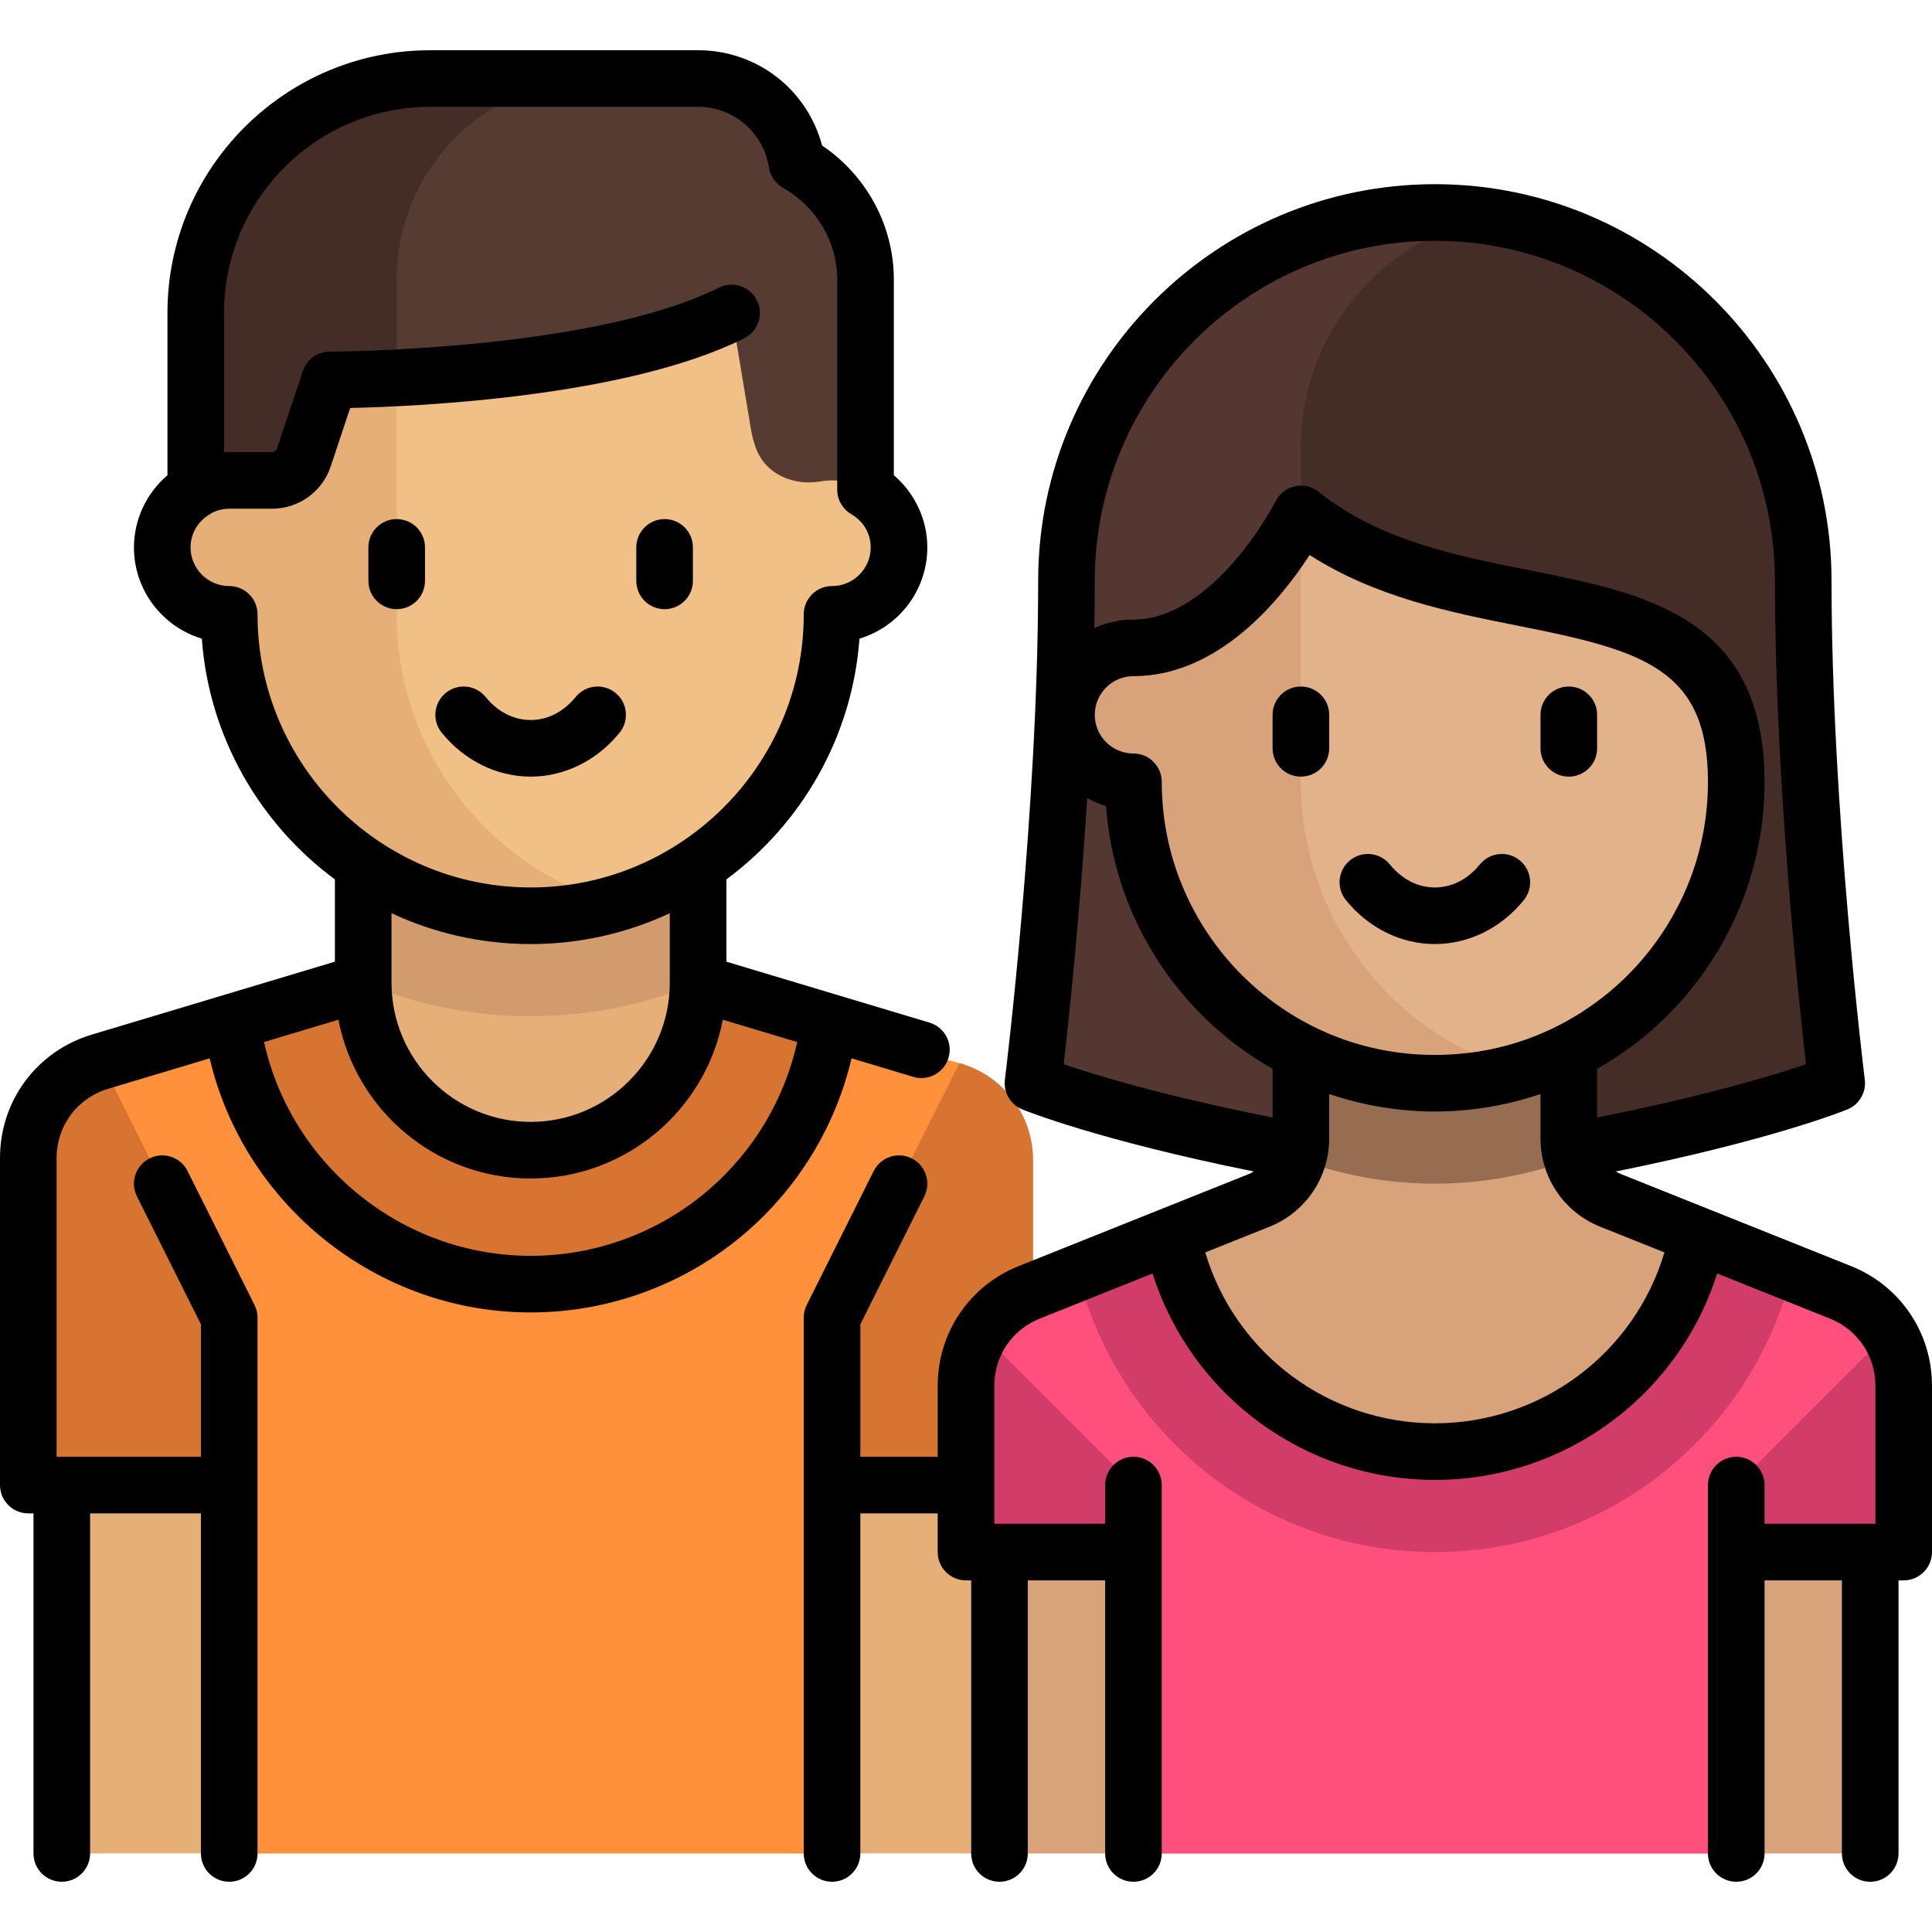
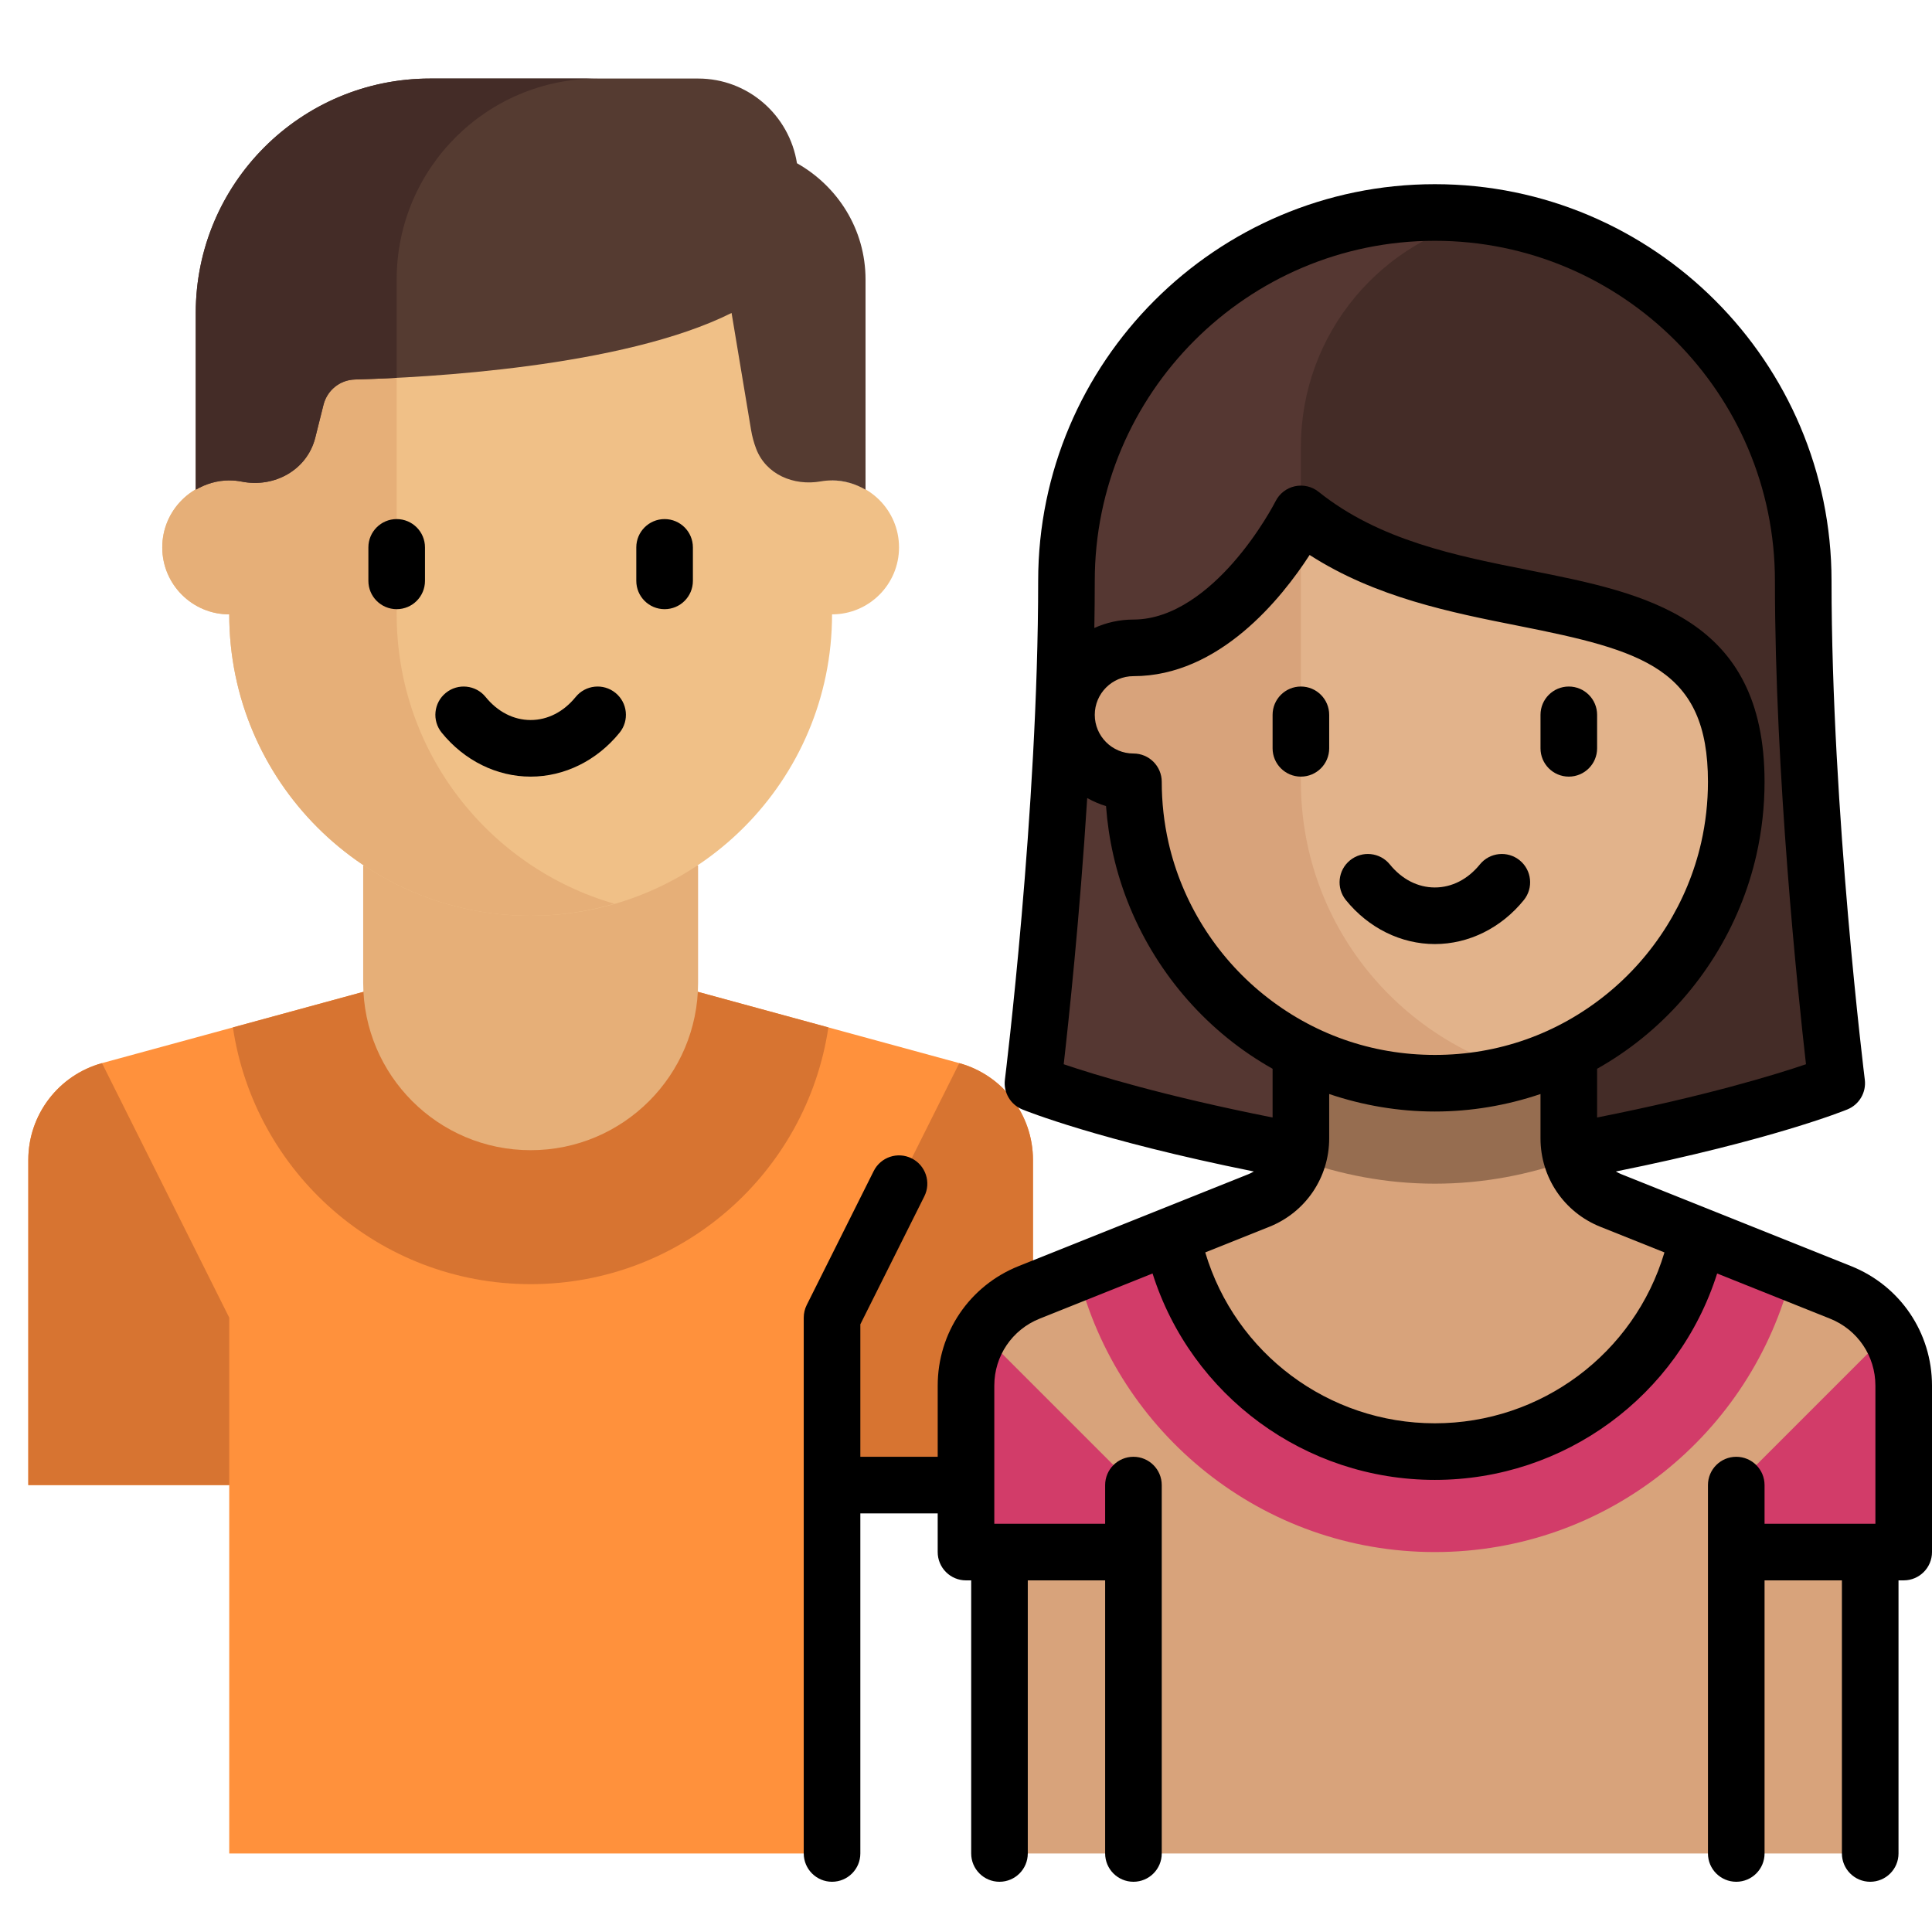
<svg xmlns="http://www.w3.org/2000/svg" version="1.1" id="Layer_1" x="0px" y="0px" viewBox="0 0 512 512" style="enable-background:new 0 0 512 512;" xml:space="preserve" width="512px" height="512px" class="">
  <g>
    <g>
-       <rect x="16.375" y="375.81" style="fill:#E6AF78;" width="53.25" height="115.37" data-original="#E6AF78" class="" />
-       <rect x="211.62" y="375.81" style="fill:#E6AF78;" width="53.25" height="115.37" data-original="#E6AF78" class="" />
-     </g>
+       </g>
    <path style="fill:#FF913C;" d="M254.131,281.712l-78.006-21.274h-71l-78.006,21.274C15.536,284.871,7.5,295.392,7.5,307.398v86.164  h53.25v97.625H220.5v-97.625h53.25v-86.164C273.75,295.392,265.714,284.871,254.131,281.712z" data-original="#FF913C" />
    <path style="fill:#D77431;" d="M176.125,260.438h-71l-43.402,11.837c5.733,38.485,38.822,68.038,78.902,68.038  s73.169-29.553,78.902-68.038L176.125,260.438z" data-original="#D77431" />
    <path style="fill:#E6AF78;" d="M96.25,229.375v31.063c0,24.508,19.867,44.375,44.375,44.375S185,284.945,185,260.438v-31.063  L96.25,229.375L96.25,229.375z" data-original="#E6AF78" class="" />
-     <path style="fill:#D29B6E;" d="M96.25,260.438c0,0.001,0,0.003,0,0.004c13.664,5.7,28.647,8.871,44.375,8.871  s30.711-3.172,44.375-8.871c0-0.001,0-0.003,0-0.004v-31.063H96.25V260.438z" data-original="#D29B6E" />
    <path style="fill:#F0C087;" d="M220.5,127.313v-53.25H60.75v53.25c-9.803,0-17.75,7.947-17.75,17.75s7.947,17.75,17.75,17.75  c0,44.114,35.761,79.875,79.875,79.875s79.875-35.761,79.875-79.875c9.803,0,17.75-7.947,17.75-17.75  C238.25,135.259,230.303,127.313,220.5,127.313z" data-original="#F0C087" class="" />
    <path style="fill:#E6AF78;" d="M105.125,162.813v-88.75H60.75v53.25c-9.803,0-17.75,7.947-17.75,17.75s7.947,17.75,17.75,17.75  c0,44.114,35.761,79.875,79.875,79.875c7.708,0,15.136-1.151,22.188-3.188C129.506,229.876,105.125,199.219,105.125,162.813z" data-original="#E6AF78" class="" />
    <path style="fill:#553B31" d="M200.367,118.865c2.592,6.864,9.928,9.973,17.155,8.706c0.966-0.169,1.961-0.258,2.978-0.258  c3.25,0,6.255,0.937,8.875,2.462V74.063c0-13.278-7.376-24.717-18.171-30.805C209.186,30.552,198.273,20.813,185,20.813h-71  c-34.311,0-62.125,27.814-62.125,62.125v46.837c2.62-1.525,5.625-2.462,8.875-2.462c1.141,0,2.254,0.111,3.329,0.323  c8.644,1.702,17.299-3.075,19.463-11.615l0,0l2.182-8.73c0.965-3.858,4.347-6.609,8.322-6.717  c18.49-0.499,70.926-3.185,99.828-17.636l5.167,31.003C199.327,115.651,199.775,117.297,200.367,118.865z" data-original="#785546" class="active-path" data-old_color="#543A30" />
    <path style="fill:#442C27" d="M105.125,74.063c0-29.409,23.841-53.25,53.25-53.25H114c-34.31,0-62.125,27.814-62.125,62.125v46.837  c2.62-1.525,5.625-2.462,8.875-2.462c1.141,0,2.253,0.111,3.329,0.323c8.644,1.701,17.299-3.076,19.463-11.615l2.182-8.73  c0.964-3.858,4.346-6.609,8.322-6.717c2.913-0.079,6.704-0.216,11.078-0.441L105.125,74.063L105.125,74.063z" data-original="#64463C" class="" data-old_color="#462D28" />
    <g>
      <path style="fill:#D77431;" d="M60.75,349.188l-33.721-67.443C15.496,284.935,7.5,295.424,7.5,307.398v86.165h53.25V349.188z" data-original="#D77431" />
      <path style="fill:#D77431;" d="M220.5,349.188l33.721-67.443c11.533,3.191,19.529,13.679,19.529,25.653v86.165H220.5V349.188z" data-original="#D77431" />
    </g>
    <path style="fill:#442C27" d="M380.25,56.313L380.25,56.313L380.25,56.313L380.25,56.313L380.25,56.313  c53.917,0,97.625,43.708,97.625,97.625l0,0c0,62.125,8.875,124.25,8.875,124.25s-44.375,26.625-106.5,35.5  c-62.125-8.875-106.5-35.5-106.5-35.5s8.875-62.125,8.875-124.25l0,0C282.625,100.021,326.333,56.313,380.25,56.313L380.25,56.313  L380.25,56.313L380.25,56.313L380.25,56.313z" data-original="#64463C" class="" data-old_color="#462D28" />
    <path style="fill:#553732;" d="M344.75,145.063v-26.625c0-30.169,21.511-55.295,50.027-60.927  c-4.752-0.711-9.576-1.198-14.526-1.198h-0.001c-53.917,0-97.625,43.708-97.625,97.625c0,62.125-8.875,124.25-8.875,124.25  s44.375,26.625,106.5,35.5V180.563L344.75,145.063z" data-original="#553732" class="" />
    <path style="fill:#D8A37B" d="M487.763,342.493l-60.856-24.342c-6.739-2.696-11.158-9.222-11.158-16.48v-32.358h-71v32.358  c0,7.258-4.419,13.785-11.158,16.48l-60.856,24.342C262.628,346.536,256,356.326,256,367.213v35.224  c0,4.902,3.973,8.875,8.875,8.875l0,0v79.875h230.75v-79.875l0,0c4.902,0,8.875-3.973,8.875-8.875v-35.224  C504.5,356.326,497.872,346.536,487.763,342.493z" data-original="#B48764" class="" data-old_color="#DBA57C" />
    <path style="fill:#966D50;" d="M380.25,313.688c12.81,0,25.035-2.378,36.41-6.523c-0.572-1.749-0.91-3.589-0.91-5.494v-32.358h-71  v32.358c0,1.906-0.338,3.745-0.91,5.494C355.215,311.309,367.44,313.688,380.25,313.688z" data-original="#966D50" />
    <path style="fill:#E2B38B" d="M460.125,207.188c0-58.759-63.516-38.124-107.944-65.753c-4.045-2.516-9.432-1.428-12.064,2.543  c-6.855,10.343-20.886,27.358-39.174,27.705c-10.005,0.19-18.318,7.609-18.318,17.615v0.141c0,9.803,7.947,17.75,17.75,17.75  c0,6.101,0.684,12.043,1.98,17.752c8.072,35.57,39.883,62.123,77.895,62.123s69.823-26.553,77.895-62.123  C459.441,219.23,460.125,213.289,460.125,207.188z" data-original="#C39772" class="" data-old_color="#E0B189" />
    <path style="fill:#D8A37B" d="M344.75,207.188v-66.554c-1.822,0.585-3.503,1.638-4.633,3.343  c-6.856,10.344-20.886,27.358-39.174,27.706c-10.005,0.19-18.318,7.609-18.318,17.615v0.141c0,9.803,7.947,17.75,17.75,17.75  c0,6.101,0.684,12.042,1.98,17.752c8.072,35.57,39.882,62.123,77.895,62.123c7.714,0,15.15-1.143,22.207-3.184  C369.14,274.263,344.75,243.601,344.75,207.188z" data-original="#B48764" class="" data-old_color="#DBA57C" />
-     <path style="fill:#FF507D;" d="M487.763,342.493l-37.857-15.143c-6.373,32.67-35.121,57.338-69.656,57.338  s-63.283-24.667-69.656-57.338l-37.857,15.143C262.628,346.536,256,356.326,256,367.213v35.224c0,4.901,3.973,8.875,8.875,8.875  h35.5v79.875h159.75v-79.875h35.5c4.902,0,8.875-3.974,8.875-8.875v-35.224C504.5,356.326,497.872,346.536,487.763,342.493z" data-original="#FF507D" class="" />
    <g>
      <path style="fill:#D23C69;" d="M300.375,393.563l-40.337-40.337c-2.553,4.123-4.038,8.922-4.038,13.988v35.224   c0,4.902,3.973,8.875,8.875,8.875h35.5V393.563z" data-original="#D23C69" />
      <path style="fill:#D23C69;" d="M460.125,393.563l40.337-40.337c2.553,4.123,4.038,8.922,4.038,13.988v35.224   c0,4.902-3.973,8.875-8.875,8.875h-35.5V393.563z" data-original="#D23C69" />
      <path style="fill:#D23C69;" d="M449.907,327.35c-6.374,32.67-35.121,57.338-69.657,57.338s-63.283-24.667-69.657-57.338   l-24.963,9.985c10.587,42.468,48.873,73.977,94.62,73.977s84.033-31.509,94.62-73.977L449.907,327.35z" data-original="#D23C69" />
    </g>
-     <path d="M242.023,285.375c0.719,0.216,1.444,0.318,2.158,0.318c3.226,0,6.206-2.098,7.181-5.347c1.19-3.968-1.061-8.149-5.028-9.339  l-53.833-16.15v-21.805c19.895-14.732,33.355-37.684,35.266-63.805c10.392-3.128,17.984-12.787,17.984-24.185  c0-7.378-3.316-14.371-8.875-19.125V74.063c0-14.222-7.203-27.525-19.008-35.497C213.921,23.738,200.621,13.313,185,13.313h-71  c-38.392,0-69.625,31.233-69.625,69.625v43c-5.559,4.754-8.875,11.746-8.875,19.125c0,11.398,7.592,21.057,17.984,24.185  c1.911,26.121,15.37,49.073,35.266,63.805v21.805l-64.431,19.329C9.773,278.551,0,291.686,0,306.872v86.69  c0,4.142,3.358,7.5,7.5,7.5h1.375v90.125c0,4.142,3.358,7.5,7.5,7.5s7.5-3.358,7.5-7.5v-90.125H53.25v90.125  c0,4.142,3.358,7.5,7.5,7.5s7.5-3.358,7.5-7.5v-142c0-1.165-0.271-2.313-0.792-3.354l-17.75-35.5  c-1.852-3.705-6.356-5.207-10.062-3.354c-3.705,1.852-5.207,6.357-3.354,10.062l16.958,33.917v35.104H16.375H15v-79.19  c0-8.511,5.478-15.873,13.63-18.319l26.933-8.08c9.156,38.905,44.392,67.338,85.063,67.338c20.911,0,41.145-7.503,56.974-21.128  c14.058-12.1,23.865-28.336,28.071-46.216L242.023,285.375z M68.25,162.813c0-4.142-3.358-7.5-7.5-7.5  c-5.652,0-10.25-4.598-10.25-10.25c0-3.638,1.924-6.93,5.147-8.806c0.166-0.097,0.317-0.211,0.474-0.319  c1.427-0.725,3.01-1.125,4.629-1.125h11.353c7.06,0,13.303-4.5,15.535-11.197l5.167-15.5c17.632-0.389,73.2-2.857,104.424-18.47  c3.705-1.852,5.207-6.357,3.354-10.062c-1.852-3.705-6.356-5.207-10.062-3.354C157.03,92.975,88.067,93.188,87.374,93.188  c-3.228,0.001-6.094,2.066-7.114,5.128l-6.852,20.557c-0.188,0.562-0.711,0.94-1.305,0.94H60.75c-0.459,0-0.917,0.02-1.375,0.045  v-36.92c0-30.12,24.505-54.625,54.625-54.625h71c9.408,0,17.313,6.78,18.796,16.121c0.359,2.26,1.73,4.233,3.723,5.357  c8.855,4.994,14.355,14.294,14.355,24.272v55.712c0,2.67,1.42,5.139,3.728,6.482c3.223,1.876,5.147,5.168,5.147,8.806  c0,5.652-4.598,10.25-10.25,10.25c-4.142,0-7.5,3.358-7.5,7.5c0,39.908-32.467,72.375-72.375,72.375S68.25,202.72,68.25,162.813z   M140.625,250.188c13.171,0,25.664-2.94,36.875-8.182v18.432c0,20.333-16.542,36.875-36.875,36.875  c-20.301,0-36.82-16.49-36.873-36.779c0-0.036-0.002-0.072-0.002-0.107v-18.421C114.961,247.247,127.454,250.188,140.625,250.188z   M187.813,315.315c-13.108,11.283-29.867,17.497-47.188,17.497c-34,0-63.401-23.987-70.649-56.662l19.715-5.914  c4.595,23.933,25.681,42.076,50.934,42.076c25.254,0,46.339-18.143,50.934-42.077l19.714,5.915  C207.912,291.303,199.696,305.088,187.813,315.315z" data-original="#000000" class="" style="fill:#000000" />
    <path d="M140.625,205.813c8.977,0,17.569-4.247,23.575-11.65c2.609-3.217,2.117-7.94-1.1-10.549c-3.217-2.61-7.94-2.117-10.549,1.1  c-3.19,3.934-7.425,6.1-11.925,6.1s-8.735-2.166-11.925-6.1c-2.608-3.217-7.332-3.709-10.549-1.1  c-3.217,2.609-3.709,7.332-1.1,10.549C123.056,201.566,131.648,205.813,140.625,205.813z" data-original="#000000" class="" style="fill:#000000" />
    <path d="M105.125,161.438c4.142,0,7.5-3.358,7.5-7.5v-8.875c0-4.142-3.358-7.5-7.5-7.5s-7.5,3.358-7.5,7.5v8.875  C97.625,158.08,100.983,161.438,105.125,161.438z" data-original="#000000" class="" style="fill:#000000" />
    <path d="M176.125,161.438c4.142,0,7.5-3.358,7.5-7.5v-8.875c0-4.142-3.358-7.5-7.5-7.5s-7.5,3.358-7.5,7.5v8.875  C168.625,158.08,171.983,161.438,176.125,161.438z" data-original="#000000" class="" style="fill:#000000" />
    <path d="M403.825,238.537c2.609-3.217,2.117-7.94-1.1-10.549c-3.217-2.61-7.94-2.117-10.549,1.1c-3.19,3.934-7.425,6.1-11.925,6.1  s-8.735-2.166-11.925-6.1c-2.608-3.217-7.332-3.709-10.549-1.1s-3.709,7.332-1.1,10.549c6.005,7.404,14.598,11.65,23.575,11.65  S397.819,245.941,403.825,238.537z" data-original="#000000" class="" style="fill:#000000" />
    <path d="M344.75,181.938c-4.142,0-7.5,3.358-7.5,7.5v8.875c0,4.142,3.358,7.5,7.5,7.5s7.5-3.358,7.5-7.5v-8.875  C352.25,185.295,348.892,181.938,344.75,181.938z" data-original="#000000" class="" style="fill:#000000" />
    <path d="M415.75,205.813c4.142,0,7.5-3.358,7.5-7.5v-8.875c0-4.142-3.358-7.5-7.5-7.5s-7.5,3.358-7.5,7.5v8.875  C408.25,202.455,411.608,205.813,415.75,205.813z" data-original="#000000" class="" style="fill:#000000" />
    <path d="M490.549,335.529l-60.856-24.343c-0.517-0.207-1.009-0.454-1.475-0.733c41.218-8.3,60.521-16.101,61.375-16.451  c3.134-1.284,5.019-4.51,4.599-7.871c-0.088-0.706-8.817-71.242-8.817-132.195c0-57.966-47.159-105.125-105.125-105.125  s-105.125,47.16-105.125,105.127c0,60.924-8.729,131.489-8.817,132.195c-0.42,3.361,1.464,6.586,4.599,7.871  c0.854,0.35,20.157,8.15,61.375,16.451c-0.466,0.279-0.958,0.526-1.475,0.733l-60.855,24.342  c-13.031,5.212-21.451,17.649-21.451,31.684v18.849H228v-35.104l16.958-33.917c1.853-3.705,0.351-8.21-3.354-10.062  c-3.705-1.853-8.21-0.351-10.062,3.354l-17.75,35.5c-0.521,1.042-0.792,2.189-0.792,3.354v142c0,4.142,3.358,7.5,7.5,7.5  s7.5-3.358,7.5-7.5v-90.125h20.5v10.254c0,1.99,0.791,3.898,2.198,5.305c1.406,1.406,3.313,2.195,5.302,2.195  c0.001,0,0.002,0,0.004,0h1.371v72.371c0,4.142,3.358,7.5,7.5,7.5s7.5-3.358,7.5-7.5v-72.375h20.5v72.375c0,4.142,3.358,7.5,7.5,7.5  s7.5-3.358,7.5-7.5v-97.625c0-4.142-3.358-7.5-7.5-7.5s-7.5,3.358-7.5,7.5v10.25H263.5v-36.6c0-7.866,4.719-14.836,12.022-17.757  l29.917-11.967c10.279,32.414,40.433,54.698,74.811,54.698s64.532-22.285,74.811-54.698l29.917,11.967  c7.303,2.921,12.022,9.892,12.022,17.757v36.6h-29.375v-10.25c0-4.142-3.358-7.5-7.5-7.5s-7.5,3.358-7.5,7.5v97.625  c0,4.142,3.358,7.5,7.5,7.5s7.5-3.358,7.5-7.5v-72.375h20.5v72.375c0,4.142,3.358,7.5,7.5,7.5s7.5-3.358,7.5-7.5v-72.375h1.375  c4.142,0,7.5-3.358,7.5-7.5v-44.1C512,353.178,503.58,340.742,490.549,335.529z M334.789,263.507  c-12.629-10.208-21.55-24.494-25.121-40.227c-1.19-5.245-1.793-10.66-1.793-16.092c0-4.142-3.358-7.5-7.5-7.5  c-5.652,0-10.25-4.598-10.25-10.25s4.598-10.25,10.25-10.25c22.743,0,39.239-20.594,46.688-32.116  c17.491,11.261,37.496,15.233,55.398,18.788c32.963,6.544,50.164,11.354,50.164,41.329c0,5.433-0.604,10.847-1.793,16.092  c-3.57,15.733-12.492,30.019-25.121,40.227c-12.995,10.504-28.715,16.056-45.461,16.056S347.784,274.01,334.789,263.507z   M380.25,63.813c49.695,0,90.125,40.43,90.125,90.125c0,51.49,6.124,109.623,8.231,128.098c-8.309,2.823-26.493,8.386-55.356,14.114  v-12.912c4.164-2.35,8.147-5.039,11.89-8.065c15.239-12.317,26.006-29.568,30.319-48.573c1.437-6.333,2.166-12.864,2.166-19.412  c0-43.685-31.643-49.967-62.243-56.042c-19.57-3.885-39.806-7.903-55.947-20.815c-1.765-1.413-4.077-1.949-6.286-1.466  c-2.209,0.482-4.085,1.939-5.103,3.959c-0.042,0.083-4.244,8.355-11.351,16.41c-6.019,6.822-15.472,14.954-26.321,14.954  c-3.692,0-7.199,0.803-10.363,2.234c0.073-4.188,0.113-8.357,0.113-12.484C290.125,104.242,330.555,63.813,380.25,63.813z   M288.122,211.491c1.571,0.876,3.235,1.604,4.988,2.132c0.32,4.378,0.965,8.722,1.931,12.977  c4.313,19.005,15.081,36.256,30.319,48.573c3.743,3.026,7.726,5.715,11.89,8.065v12.912c-28.868-5.729-47.052-11.292-55.356-14.114  C283.221,270.398,286.142,243.025,288.122,211.491z M380.25,377.188c-28.18,0-52.858-18.501-60.846-45.284l16.973-6.789  c9.642-3.857,15.873-13.059,15.873-23.444v-11.745c8.97,3.034,18.432,4.638,28,4.638s19.03-1.604,28-4.638v11.745  c0,10.385,6.23,19.587,15.872,23.444l16.974,6.79C433.108,358.686,408.431,377.188,380.25,377.188z" data-original="#000000" class="" style="fill:#000000" />
  </g>
</svg>